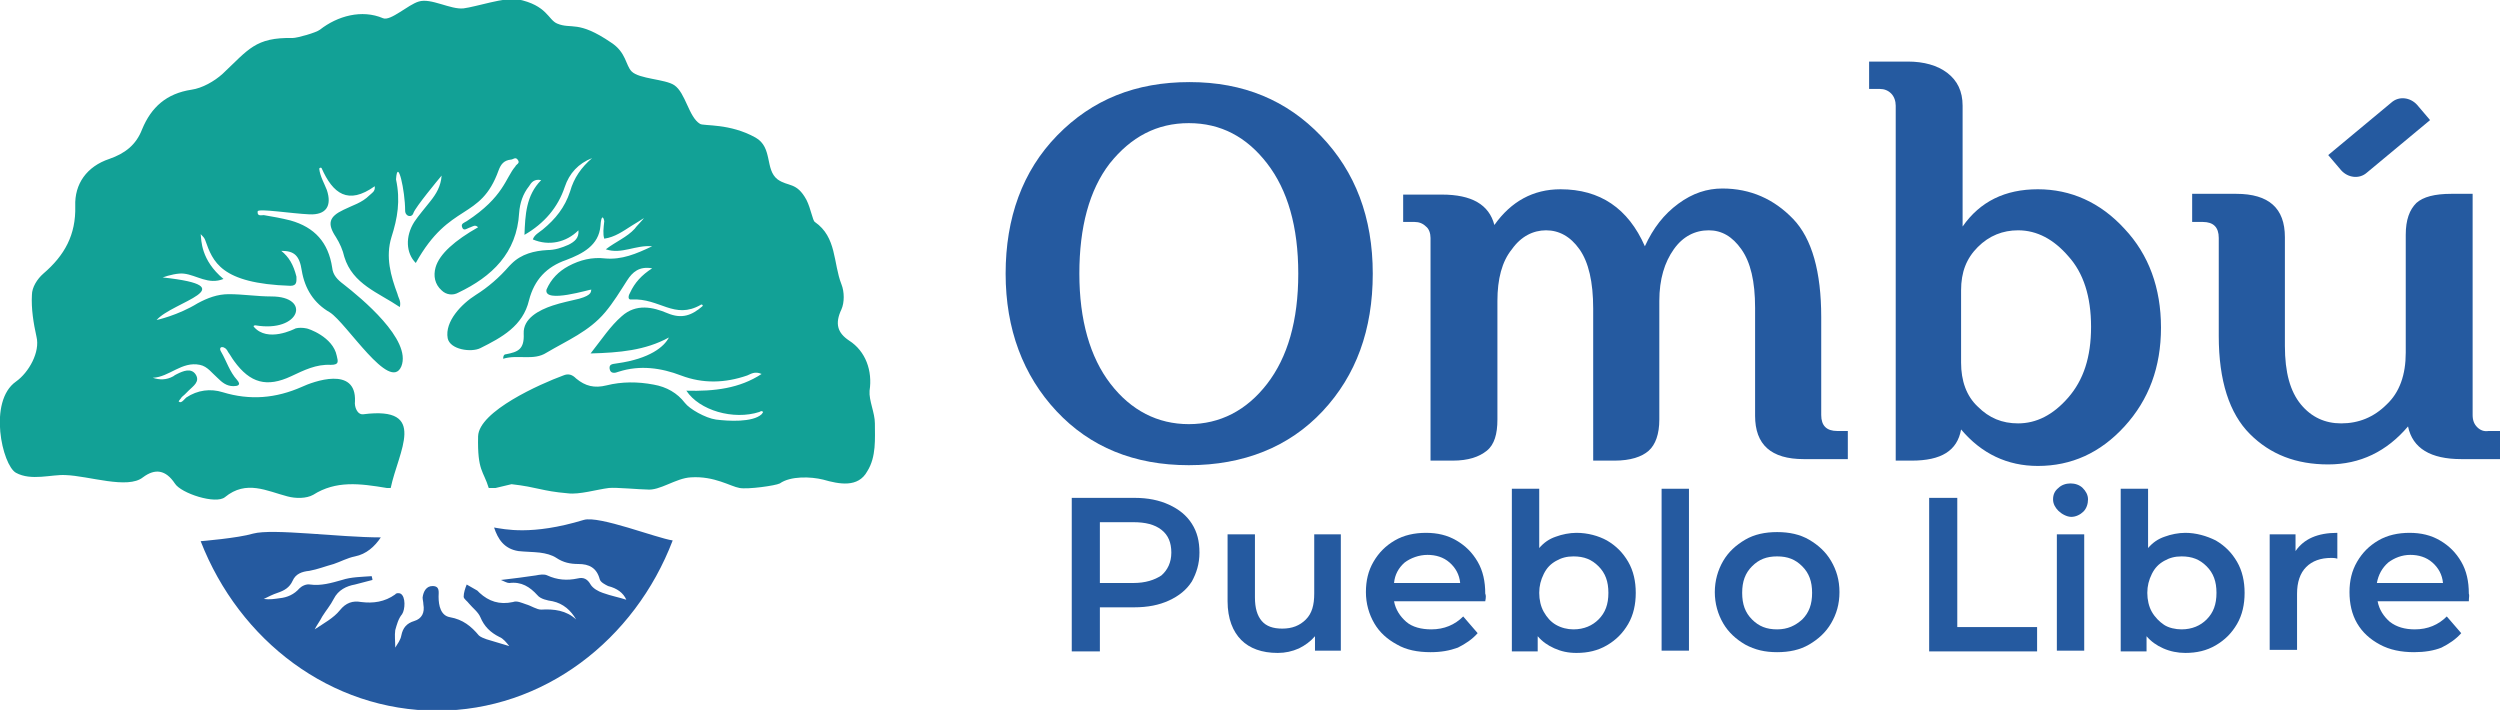
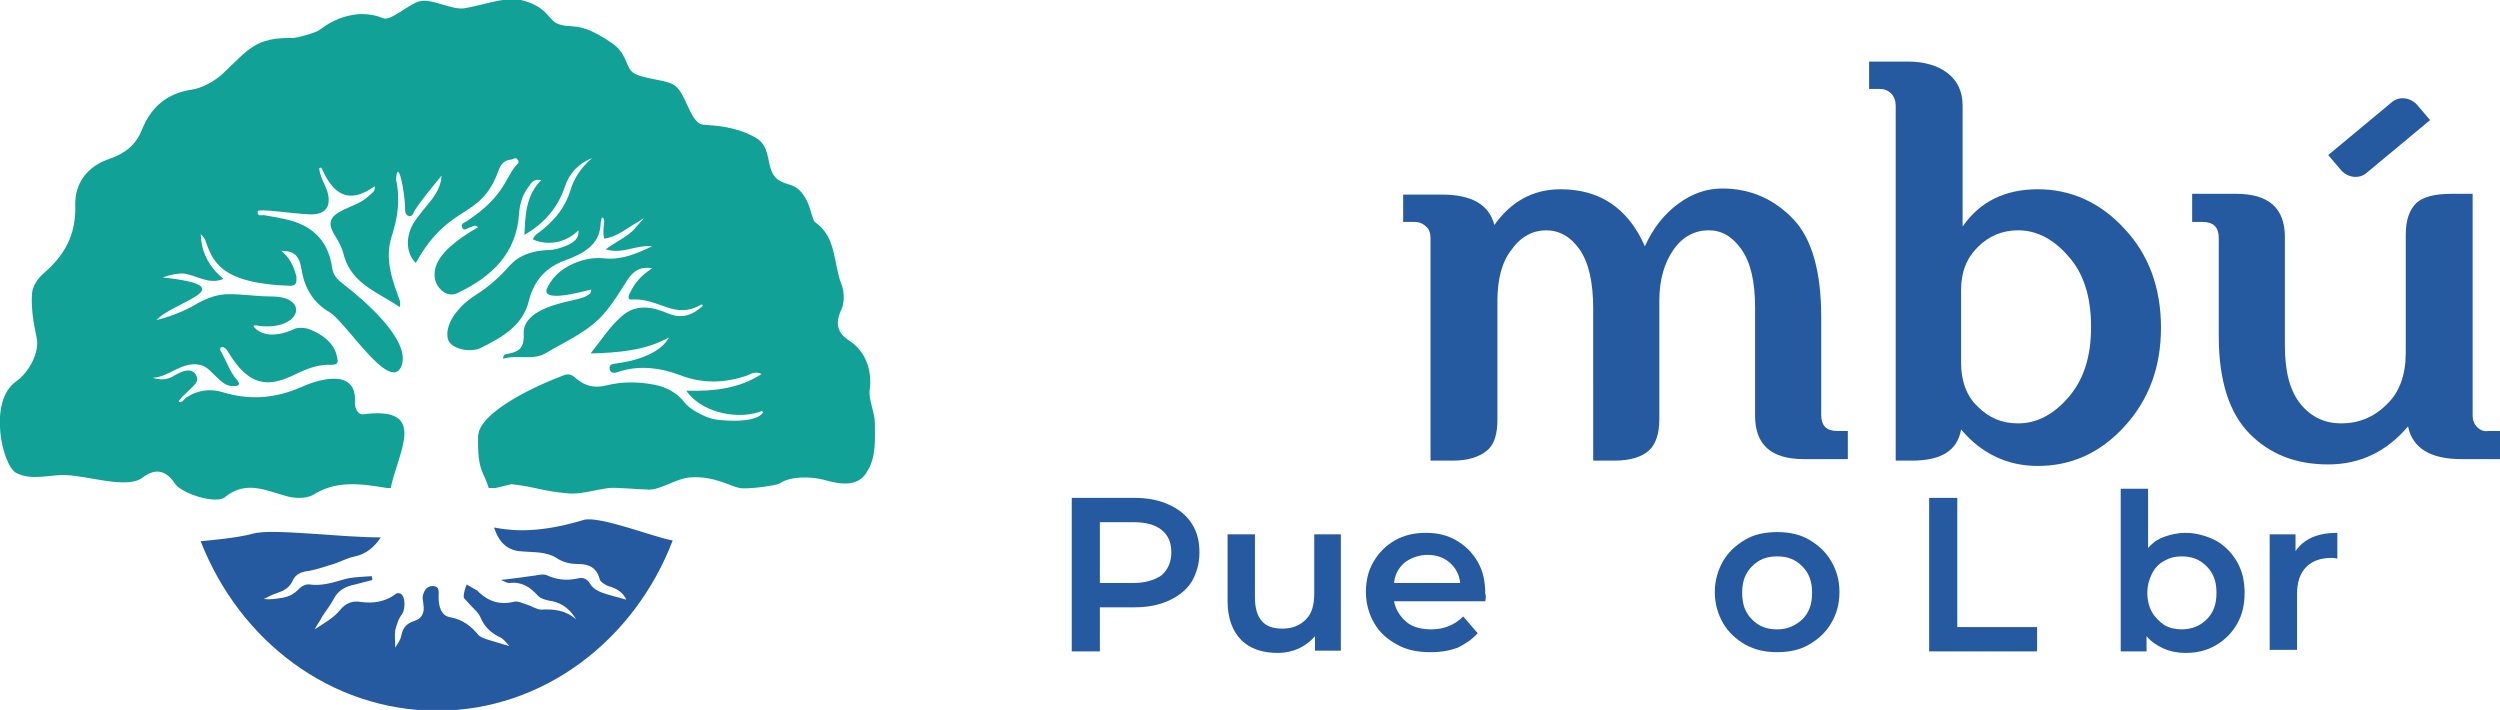
<svg xmlns="http://www.w3.org/2000/svg" version="1.1" id="Capa_2_00000110461085551741869960000005330947293013089713_" x="0px" y="0px" viewBox="0 0 328.9 93.4" style="enable-background:new 0 0 328.9 93.4;" xml:space="preserve">
  <style type="text/css">
	.st0{fill:#255AA0;}
	.st1{fill:#12A196;}
</style>
  <g>
-     <path class="st0" d="M156.4,61.2c-7.2,0-13-2.4-17.4-7.1c-4.4-4.7-6.7-10.8-6.7-18.1s2.2-13.5,6.8-18.2s10.3-7,17.4-7   s12.8,2.4,17.3,7.1s6.8,10.7,6.8,18.1s-2.2,13.4-6.6,18.1S163.6,61.2,156.4,61.2z M146,21.5C143.3,25,142,29.9,142,36   s1.4,11,4.1,14.5c2.7,3.5,6.2,5.3,10.3,5.3s7.6-1.8,10.3-5.3c2.7-3.5,4.1-8.3,4.1-14.5s-1.4-11-4.1-14.5s-6.1-5.3-10.3-5.3   S148.8,18,146,21.5z" />
    <path class="st0" d="M184.6,29.2v-3.6h5.1c3.9,0,6.2,1.3,6.9,4c2.2-3.1,5.1-4.7,8.7-4.7c5.2,0,8.9,2.5,11.1,7.5   c1.1-2.4,2.5-4.2,4.4-5.6s3.8-2,5.8-2c3.7,0,6.8,1.4,9.3,4s3.7,7,3.7,12.9v12.9c0,1.4,0.7,2.1,2.1,2.1h1.4v3.7h-5.8   c-4.3,0-6.4-1.9-6.4-5.7V40.5c0-3.5-0.6-6-1.8-7.7c-1.2-1.7-2.6-2.5-4.3-2.5c-1.8,0-3.4,0.8-4.6,2.5s-1.9,3.9-1.9,6.8v15.6   c0,1.9-0.5,3.3-1.4,4.1c-0.9,0.8-2.4,1.3-4.5,1.3h-2.8V40.6c0-3.5-0.6-6.1-1.8-7.8s-2.7-2.5-4.4-2.5s-3.3,0.8-4.5,2.5   c-1.3,1.6-1.9,3.9-1.9,6.8v15.6c0,1.9-0.4,3.3-1.4,4.1s-2.4,1.3-4.5,1.3h-2.9V31.3c0-0.6-0.2-1.2-0.6-1.5c-0.4-0.4-0.9-0.6-1.5-0.6   L184.6,29.2L184.6,29.2z" />
    <path class="st0" d="M245.9,8.1h5.1c2.1,0,3.9,0.5,5.2,1.5c1.3,1,2,2.4,2,4.3v15.9c2.3-3.3,5.6-4.9,9.9-4.9s8.2,1.7,11.4,5.2   c3.2,3.4,4.8,7.8,4.8,13s-1.6,9.5-4.8,13c-3.2,3.5-7,5.2-11.4,5.2c-4,0-7.4-1.6-10.1-4.8c-0.5,2.8-2.6,4.1-6.5,4.1h-2.1V13.9   c0-0.6-0.2-1.2-0.6-1.6c-0.4-0.4-0.9-0.6-1.5-0.6h-1.4L245.9,8.1L245.9,8.1z M265.5,30.3c-2,0-3.8,0.7-5.3,2.2   c-1.5,1.5-2.2,3.3-2.2,5.7v9.5c0,2.4,0.7,4.4,2.2,5.8c1.5,1.5,3.2,2.2,5.3,2.2c2.4,0,4.6-1.1,6.6-3.4s3-5.3,3-9.3s-1-7.1-3-9.3   C270.2,31.5,268,30.3,265.5,30.3L265.5,30.3z" />
    <path class="st0" d="M288.4,29.2v-3.7h5.8c4.3,0,6.4,1.9,6.4,5.7v14.3c0,3.5,0.7,6,2.1,7.7c1.4,1.7,3.2,2.5,5.3,2.5   c2.3,0,4.3-0.8,6-2.5c1.7-1.6,2.5-3.9,2.5-6.8V30.9c0-2,0.5-3.3,1.4-4.2c0.9-0.8,2.4-1.2,4.6-1.2h2.8v29.1c0,0.7,0.2,1.2,0.6,1.6   c0.4,0.4,0.9,0.6,1.5,0.5h1.5v3.7h-5.1c-4,0-6.4-1.4-7-4.3c-2.8,3.3-6.3,5-10.5,5s-7.6-1.3-10.3-4c-2.7-2.7-4.1-7-4.1-12.9V31.3   c0-1.4-0.7-2.1-2.1-2.1L288.4,29.2L288.4,29.2z" />
    <path class="st0" d="M306.3,20.4l8.3-6.9c1-0.9,2.5-0.7,3.4,0.3l1.7,2l-8.3,6.9c-1,0.9-2.5,0.7-3.4-0.3L306.3,20.4   C306.3,20.4,306.3,20.4,306.3,20.4z" />
    <g>
      <path class="st0" d="M153.8,66.4c1.3,0.6,2.3,1.4,3,2.5c0.7,1.1,1,2.3,1,3.8s-0.4,2.7-1,3.8c-0.7,1.1-1.7,1.9-3,2.5    c-1.3,0.6-2.8,0.9-4.6,0.9h-4.5v5.8H141V65.5h8.3C151,65.5,152.5,65.8,153.8,66.4L153.8,66.4z M152.8,75.7c0.8-0.7,1.3-1.7,1.3-3    s-0.4-2.3-1.3-3s-2.1-1-3.7-1h-4.4v8h4.4C150.7,76.7,151.9,76.3,152.8,75.7L152.8,75.7z" />
      <path class="st0" d="M176.4,70.3v15.3h-3.4v-1.9c-0.6,0.7-1.3,1.2-2.1,1.6c-0.9,0.4-1.8,0.6-2.8,0.6c-2.1,0-3.7-0.6-4.8-1.7    s-1.8-2.8-1.8-5.1v-8.8h3.6v8.3c0,1.4,0.3,2.4,0.9,3.1c0.6,0.7,1.5,1,2.7,1c1.3,0,2.3-0.4,3.1-1.2s1.1-1.9,1.1-3.4v-7.8    L176.4,70.3L176.4,70.3z" />
      <path class="st0" d="M195.4,79.1h-12c0.2,1.1,0.8,2,1.6,2.7s2,1,3.3,1c1.7,0,3.1-0.6,4.2-1.7l1.9,2.2c-0.7,0.8-1.6,1.4-2.6,1.9    c-1.1,0.4-2.2,0.6-3.6,0.6c-1.7,0-3.2-0.3-4.4-1c-1.3-0.7-2.3-1.6-3-2.8c-0.7-1.2-1.1-2.6-1.1-4.1s0.3-2.8,1-4    c0.7-1.2,1.6-2.1,2.8-2.8c1.2-0.7,2.6-1,4.1-1s2.8,0.3,4,1s2.1,1.6,2.8,2.8c0.7,1.2,1,2.6,1,4.2C195.5,78.3,195.5,78.6,195.4,79.1    L195.4,79.1z M184.8,74c-0.8,0.7-1.3,1.6-1.4,2.7h8.7c-0.1-1.1-0.6-2-1.4-2.7c-0.8-0.7-1.8-1-2.9-1S185.6,73.4,184.8,74L184.8,74z    " />
-       <path class="st0" d="M211.4,71.1c1.2,0.7,2.1,1.6,2.8,2.8s1,2.6,1,4.1s-0.3,2.9-1,4.1c-0.7,1.2-1.6,2.1-2.8,2.8    c-1.2,0.7-2.5,1-4,1c-1.1,0-2-0.2-2.9-0.6c-0.9-0.4-1.6-0.9-2.2-1.6v2h-3.4V64.3h3.6v7.8c0.6-0.7,1.3-1.2,2.2-1.5    c0.8-0.3,1.8-0.5,2.7-0.5C208.9,70.1,210.3,70.5,211.4,71.1L211.4,71.1z M210.3,81.5c0.9-0.9,1.3-2,1.3-3.5s-0.4-2.6-1.3-3.5    c-0.9-0.9-1.9-1.3-3.3-1.3c-0.9,0-1.6,0.2-2.3,0.6s-1.2,0.9-1.6,1.7s-0.6,1.6-0.6,2.5s0.2,1.8,0.6,2.5s0.9,1.3,1.6,1.7    s1.5,0.6,2.3,0.6C208.4,82.8,209.5,82.3,210.3,81.5L210.3,81.5z" />
-       <path class="st0" d="M218.6,64.3h3.6v21.3h-3.6V64.3z" />
      <path class="st0" d="M229.6,84.8c-1.2-0.7-2.2-1.6-2.9-2.8c-0.7-1.2-1.1-2.6-1.1-4.1s0.4-2.9,1.1-4.1s1.7-2.1,2.9-2.8s2.6-1,4.2-1    s3,0.3,4.2,1c1.2,0.7,2.2,1.6,2.9,2.8s1.1,2.5,1.1,4.1s-0.4,2.9-1.1,4.1s-1.7,2.1-2.9,2.8c-1.2,0.7-2.6,1-4.2,1    S230.9,85.5,229.6,84.8z M237.1,81.5c0.9-0.9,1.3-2,1.3-3.5s-0.4-2.6-1.3-3.5c-0.9-0.9-1.9-1.3-3.3-1.3s-2.4,0.4-3.3,1.3    c-0.9,0.9-1.3,2-1.3,3.5s0.4,2.6,1.3,3.5c0.9,0.9,1.9,1.3,3.3,1.3S236.2,82.3,237.1,81.5z" />
      <path class="st0" d="M253.8,65.5h3.7v17H268v3.2h-14.2L253.8,65.5L253.8,65.5z" />
-       <path class="st0" d="M270.8,67.2c-0.4-0.4-0.7-0.9-0.7-1.5s0.2-1.1,0.7-1.5c0.4-0.4,1-0.6,1.6-0.6s1.2,0.2,1.6,0.6    s0.7,0.9,0.7,1.5c0,0.6-0.2,1.2-0.6,1.6c-0.4,0.4-1,0.7-1.6,0.7S271.2,67.6,270.8,67.2L270.8,67.2z M270.6,70.3h3.6v15.3h-3.6    V70.3z" />
      <path class="st0" d="M291.5,71.1c1.2,0.7,2.1,1.6,2.8,2.8c0.7,1.2,1,2.6,1,4.1s-0.3,2.9-1,4.1c-0.7,1.2-1.6,2.1-2.8,2.8    c-1.2,0.7-2.5,1-4,1c-1,0-2-0.2-2.9-0.6c-0.9-0.4-1.6-0.9-2.2-1.6v2h-3.4V64.3h3.6v7.8c0.6-0.7,1.3-1.2,2.2-1.5    c0.8-0.3,1.8-0.5,2.7-0.5C288.9,70.1,290.3,70.5,291.5,71.1L291.5,71.1z M290.3,81.5c0.9-0.9,1.3-2,1.3-3.5s-0.4-2.6-1.3-3.5    c-0.9-0.9-1.9-1.3-3.3-1.3c-0.9,0-1.6,0.2-2.3,0.6c-0.7,0.4-1.2,0.9-1.6,1.7s-0.6,1.6-0.6,2.5s0.2,1.8,0.6,2.5s1,1.3,1.6,1.7    s1.5,0.6,2.3,0.6C288.4,82.8,289.5,82.3,290.3,81.5L290.3,81.5z" />
      <path class="st0" d="M307.5,70.1v3.4c-0.3-0.1-0.6-0.1-0.8-0.1c-1.4,0-2.5,0.4-3.3,1.2s-1.2,2-1.2,3.5v7.4h-3.6V70.3h3.4v2.2    C303.1,70.9,304.9,70.1,307.5,70.1L307.5,70.1z" />
-       <path class="st0" d="M324.8,79.1h-12c0.2,1.1,0.8,2,1.6,2.7c0.9,0.7,2,1,3.3,1c1.7,0,3.1-0.6,4.2-1.7l1.9,2.2    c-0.7,0.8-1.6,1.4-2.6,1.9c-1,0.4-2.2,0.6-3.6,0.6c-1.7,0-3.2-0.3-4.5-1c-1.3-0.7-2.3-1.6-3-2.8c-0.7-1.2-1-2.6-1-4.1s0.3-2.8,1-4    c0.7-1.2,1.6-2.1,2.8-2.8c1.2-0.7,2.6-1,4.1-1s2.8,0.3,4,1s2.1,1.6,2.8,2.8c0.7,1.2,1,2.6,1,4.2C324.9,78.3,324.8,78.6,324.8,79.1    L324.8,79.1z M314.2,74c-0.8,0.7-1.3,1.6-1.5,2.7h8.7c-0.1-1.1-0.6-2-1.4-2.7c-0.8-0.7-1.8-1-2.9-1S315,73.4,314.2,74L314.2,74z" />
    </g>
    <path class="st1" d="M115.1,55.7c0-1.4-0.8-3-0.7-4.3c0.4-2.6-0.5-5.2-2.7-6.6c-1.5-1-1.9-2.2-1-4.1c0.4-0.9,0.4-2.3,0-3.3   c-1.1-2.8-0.6-6.2-3.5-8.2c-0.3-0.2-0.5-1.7-1.1-2.9c-1.3-2.4-2.4-1.7-3.8-2.7c-1.7-1.3-0.6-4.2-2.9-5.5c-3.4-1.9-6.8-1.5-7.3-1.8   c-1.5-0.9-1.9-4.1-3.4-5.1c-1.2-0.8-4.6-0.8-5.6-1.8c-0.8-0.8-0.7-2.5-2.7-3.8c-4.4-3-5.2-1.7-7.1-2.5c-1.2-0.5-1.3-2.4-5.2-3.2   c-1.6-0.3-5.5,1-7.1,1.2c-1.7,0.2-4.3-1.4-5.9-0.9c-1.4,0.4-3.7,2.6-4.7,2.2c-2.8-1.2-6-0.3-8.3,1.5c-0.5,0.4-3,1.1-3.6,1.1   c-4.9-0.1-5.8,1.5-9.2,4.7c-1.1,1-2.7,1.9-4.1,2.1c-3.3,0.5-5.3,2.3-6.5,5.2c-0.8,2.1-2.3,3.2-4.3,3.9c-3,1-4.6,3.3-4.5,6.2   c0.1,3.8-1.4,6.5-4.2,8.9c-0.8,0.7-1.5,1.8-1.5,2.8c-0.1,1.8,0.2,3.7,0.6,5.5c0.5,2-1,4.7-2.7,5.9c-3.7,2.6-1.8,11,0,12   c2,1.1,4.7,0.2,6.5,0.3c3.1,0.1,8.2,1.9,10.2,0.3c1.6-1.2,3-1,4.2,0.8c0.8,1.3,5.4,2.8,6.6,1.8c2.8-2.3,5.5-0.8,8.2-0.1   c1.1,0.3,2.5,0.3,3.4-0.2c3-1.9,6.1-1.5,9.7-0.9c0.1,0-1.3,0,0.5,0c1-4.8,5-10.8-3.6-9.7c-0.8,0.1-1.2-1-1.1-1.7   c0.2-4.7-5.5-2.6-7-1.9c-3.4,1.5-6.8,1.8-10.4,0.7c-1.6-0.5-3.3-0.3-4.8,0.7c-0.1,0.1-0.3,0.3-0.4,0.4c-0.2,0.2-0.4,0.3-0.6,0.1   c0,0,0.2-0.3,0.3-0.4c0.1-0.2,0.3-0.3,0.5-0.5c0.2-0.2,0.4-0.4,0.5-0.5c0.6-0.6,1.6-1.2,0.9-2.2c-0.6-0.8-1.6-0.4-2.4,0   c-0.2,0.1-0.4,0.2-0.5,0.3c-0.9,0.5-1.8,0.5-2.7,0.2c2.2-0.1,3.8-2.2,6.2-1.7c1,0.2,1.6,1.1,2.3,1.7c0.6,0.6,1.2,1.1,2.1,1.1   c0.5,0,1.1-0.1,0.5-0.8c-1-1.1-1.4-2.5-2.1-3.7c-0.5-0.8,0.5-0.9,0.9,0c0.3,0.4,0.5,0.8,0.8,1.2c2.1,2.9,4.3,3.5,7.5,2   c1.7-0.8,3.3-1.6,5.2-1.5c1.1,0,1-0.4,0.8-1.2c-0.5-2.5-3.8-3.6-4-3.6c-0.5-0.1-1-0.1-1.4,0c-0.2,0.1-3.7,1.9-5.5-0.2   c-0.1-0.1,0-0.2,0.2-0.2c5.9,1,7.4-3.8,2.1-3.8c-1.9,0-3.7-0.3-5.6-0.3c-1.5,0-2.8,0.5-4.1,1.2c-2.6,1.6-5.4,2.2-5.4,2.2   c2.1-2.4,11.9-4.4,0.8-5.6c0.8-0.3,2.1-0.6,2.8-0.5c1.7,0.2,3.2,1.5,5.2,0.7c-3-2.5-2.9-5.1-3-5.9c0.3,0.3,0.5,0.5,0.6,0.8   c1,2.8,2,5.7,11.2,6c0.9,0,0.8-0.6,0.8-1.2C38.6,34.8,38,33.8,37,33c1.7,0,2.4,0.6,2.7,2.6c0.4,2.4,1.6,4.3,3.7,5.5   c2.2,1.4,7.9,10.6,9.4,7.1c1.4-3.5-5.3-9-7.6-10.8c-0.8-0.6-1.4-1.2-1.5-2.2c-0.5-3.3-2.3-5.3-5.5-6.2c-1.2-0.3-2.3-0.5-3.5-0.7   c-0.3,0-0.9,0.2-0.8-0.5c0.1-0.4,4.5,0.3,6.8,0.4c2.2,0.1,3-1.1,2.3-3.2c-0.3-0.8-0.9-1.8-1-2.8c0-0.1,0.2-0.2,0.3-0.1   c1.5,3.4,3.5,4.9,7,2.4c0.1,0.7-0.4,0.9-0.7,1.2c-1,1-2.2,1.3-3.4,1.9c-1.9,0.9-2.2,1.8-1,3.6c0.5,0.8,0.9,1.7,1.1,2.6   c1.1,3.6,4.5,4.7,7.3,6.6c0.2-0.8-0.2-1.2-0.3-1.7c-0.9-2.4-1.6-4.9-0.8-7.5c0.8-2.5,1.2-4.8,0.6-7.6c0.2-3,1.2,1.5,1.2,4.1   c0,0.8,0.9,1,1.1,0.3c0.3-0.8,3.2-4.3,3.7-4.9c-0.1,1.4-0.7,2.4-1.5,3.4c-0.7,0.9-1.5,1.8-2.1,2.7c-1.2,1.9-1.1,4.1,0.2,5.4   c4.5-8.1,8.5-5.5,10.9-12.2c0.3-0.8,0.7-1.3,1.6-1.4c0.3,0,0.6-0.4,0.9,0c0.4,0.5-0.2,0.6-0.3,0.9c-1.3,1.5-1.5,4-6.4,7.2   c-0.3,0.2-0.8,0.3-0.6,0.8c0.2,0.6,0.7,0.1,1.1,0c0.3-0.1,0.6-0.4,1,0c-3,1.7-5.1,3.5-5.6,5.3c-0.3,1.1-0.1,2.2,0.8,3   c0.6,0.6,1.5,0.7,2.2,0.3c4.4-2.1,7.7-5.2,8-10.5c0.1-1.3,0.5-2.5,1.3-3.5c0.3-0.5,0.7-1,1.6-0.8c-2,2-2.1,4.6-2.2,7.2   c2.6-1.5,4.4-3.6,5.3-6.3c0.6-1.8,1.8-3.1,3.6-3.8c-1.4,1.2-2.4,2.6-2.9,4.4c-0.7,2.1-1.9,3.6-3.6,5c-0.5,0.4-1.1,0.7-1.3,1.3   c2.1,0.9,4.4,0.4,6-1.2l0,0c0.1,1-0.5,1.5-1.3,1.9c-0.9,0.4-1.8,0.7-2.8,0.7c-1.7,0.1-3.4,0.5-4.7,1.8c-0.1,0.1-0.2,0.2-0.3,0.3   c-1.3,1.5-2.8,2.8-4.4,3.8c-1.9,1.2-4.1,3.5-3.7,5.7c0.3,1.5,3.1,1.9,4.3,1.3c2.8-1.4,5.6-2.9,6.4-6.3c0.7-2.7,2.3-4.4,4.9-5.3   c2.1-0.8,4.3-1.9,4.5-4.5c0.1-1.5,0.4-1.2,0.5-0.6c-0.1,0.9-0.2,1.7,0,2.3c1.4-0.2,2.5-1,3.6-1.7c0.2-0.1,1.6-1,1.6-1   c0,0.1-1.1,1.2-1.2,1.4c-1,1.1-2.5,1.7-3.8,2.7c2.1,0.7,3.9-0.6,6.1-0.4c-2.1,1-4,1.8-6.2,1.6c-1.7-0.2-3.3,0.2-4.8,1   c-1.3,0.7-2.3,1.7-2.9,3.1c-0.4,1.9,5.9-0.1,5.9,0c-0.1,0.2,0.2,0.7-1.6,1.2c-1.2,0.3-2.3,0.5-3.5,0.9c-1.8,0.6-3.9,1.7-3.8,3.7   c0.1,2.1-0.8,2.4-2.3,2.7c-0.2,0-0.4,0.1-0.4,0.6c1.9-0.6,4,0.3,5.7-0.8c2.7-1.6,5.6-2.8,7.7-5.3c1.1-1.3,2-2.8,2.9-4.2   c0.7-1.1,1.6-1.9,3.3-1.6c-1.4,0.9-2.3,1.9-2.9,3.2c-0.2,0.3-0.4,1,0.2,0.9c3.7-0.2,5.6,2.7,9.1,0.7c0-0.1,0.4,0,0.2,0.2   c-1.4,1.2-2.7,1.7-4.6,0.9c-1.9-0.8-4.1-1.3-6,0.4c-1.5,1.3-2.6,3-4.1,4.9c3.8-0.1,7.2-0.4,10.3-2.1l0,0c-0.6,1.2-2.5,2.8-6.8,3.4   c-0.4,0.1-1.1,0-1,0.7c0.1,0.7,0.7,0.6,1.2,0.4c2.8-0.9,5.6-0.5,8.2,0.5c2.9,1.1,5.8,1,8.7,0c0.5-0.2,1-0.6,1.9-0.2   c-2.9,1.9-6.2,2.3-9.9,2.2c1.7,2.6,6.2,3.9,9.6,2.8c0.2-0.1,0.3-0.2,0.5,0c0,0-0.1,0.2-0.2,0.3c-1.2,1.1-4.4,0.9-6,0.7   c-1.4-0.2-3.5-1.4-4.1-2.2c-1-1.3-2.4-2.1-4.1-2.4c-2.1-0.4-4.2-0.4-6.2,0.1c-1.6,0.4-2.8,0.1-4-0.9c-0.5-0.5-1-0.7-1.7-0.4   c-3,1.1-11.1,4.7-11.2,8c-0.1,4.6,0.7,4.5,1.4,6.8c0.6,0,0.9,0,0.9,0l2.1-0.5c3.5,0.4,3.9,0.9,7.4,1.2c1.5,0.2,3.8-0.5,5.4-0.7   c0.9-0.1,4.1,0.2,5,0.2c1.7,0.2,3.8-1.5,5.8-1.6c3.1-0.2,5.2,1.2,6.4,1.4c1.1,0.2,4.7-0.3,5.3-0.6c1.4-1,4.1-0.9,5.7-0.5   c2.1,0.6,4.6,1.1,5.8-1.1C115.3,60.1,115.1,57.7,115.1,55.7L115.1,55.7z" />
    <path class="st0" d="M88.5,71.1c-2.1-0.3-9.7-3.3-11.7-2.7c-6.9,2.1-10.5,1.2-11.8,1c0.5,1.5,1.3,2.8,3.2,3.1   c0.9,0.1,1.9,0.1,2.8,0.2c0.8,0.1,1.6,0.3,2.2,0.7c0.9,0.6,1.8,0.8,2.9,0.8c1.4,0,2.4,0.5,2.8,2c0.1,0.4,0.7,0.7,1.1,0.9   c1.2,0.3,2,0.9,2.4,1.8c-0.9-0.3-2-0.5-3.1-0.9c-0.6-0.2-1.3-0.6-1.6-1.1c-0.4-0.7-0.9-1-1.7-0.8c-1.4,0.3-2.7,0.2-4-0.4   c-0.4-0.2-1-0.1-1.5,0c-1.4,0.2-2.8,0.4-4.6,0.6c0.5,0.2,0.8,0.4,1.1,0.4c1.6-0.2,2.7,0.5,3.7,1.6c0.4,0.5,1.3,0.7,2,0.8   c1.4,0.3,2.4,1.2,3.1,2.4c-1.3-1.2-2.9-1.4-4.6-1.3c-0.6,0-1.3-0.5-2-0.7c-0.6-0.2-1.2-0.5-1.7-0.3c-1.8,0.4-3.2-0.1-4.4-1.2   c-0.1-0.1-0.2-0.2-0.3-0.3c-0.5-0.3-0.9-0.5-1.4-0.8c-0.2,0.5-0.4,1.1-0.4,1.6c0,0.3,0.5,0.6,0.7,0.9c0.5,0.6,1.2,1.1,1.5,1.8   c0.5,1.2,1.3,2,2.5,2.6c0.5,0.2,0.9,0.7,1.3,1.2c-1-0.3-2-0.6-3-0.9c-0.3-0.1-0.8-0.3-1-0.5c-1-1.2-2.1-2.1-3.8-2.4   c-1.2-0.2-1.5-1.5-1.5-2.7c0-0.6,0.2-1.4-0.8-1.4c-0.8,0-1.2,0.7-1.3,1.5c0,0.3,0.1,0.6,0.1,0.9c0.2,1.1-0.2,1.9-1.2,2.2   c-1,0.3-1.5,0.9-1.7,1.9c-0.1,0.6-0.5,1.1-0.8,1.6c0-0.9-0.1-1.6,0-2.3c0.2-0.7,0.4-1.5,0.9-2.1c0.4-0.6,0.5-2.3-0.2-2.7   c-0.2-0.1-0.6-0.1-0.7,0.1c-1.4,1-2.9,1.2-4.5,1c-1.1-0.2-2,0.1-2.8,1.1c-0.8,1-2.1,1.7-3.3,2.5c0.3-0.6,0.7-1.1,1-1.7   c0.5-0.8,1.1-1.5,1.5-2.3c0.6-1.2,1.7-1.7,2.8-1.9c0.8-0.2,1.5-0.4,2.3-0.6c0-0.2-0.1-0.4-0.1-0.5c-1.3,0.1-2.7,0.1-3.9,0.5   c-1.4,0.4-2.8,0.8-4.2,0.6c-0.5-0.1-1.1,0.2-1.4,0.5c-0.7,0.8-1.6,1.2-2.6,1.3c-0.7,0.1-1.3,0.2-2.1,0.1c0.6-0.3,1.2-0.6,1.8-0.8   c0.9-0.3,1.6-0.7,2-1.6c0.4-0.9,1.2-1.2,2.2-1.3c1.1-0.2,2.1-0.6,3.2-0.9c0.9-0.3,1.8-0.8,2.8-1c1.5-0.3,2.6-1.3,3.4-2.5   c-5.5,0-14.2-1.2-16.8-0.5c-2,0.6-6.9,1-6.9,1c5.1,13.1,17.1,22.3,31.1,22.3S83.5,84.2,88.5,71.1C88.6,71.1,88.5,71.1,88.5,71.1   L88.5,71.1z" />
  </g>
</svg>